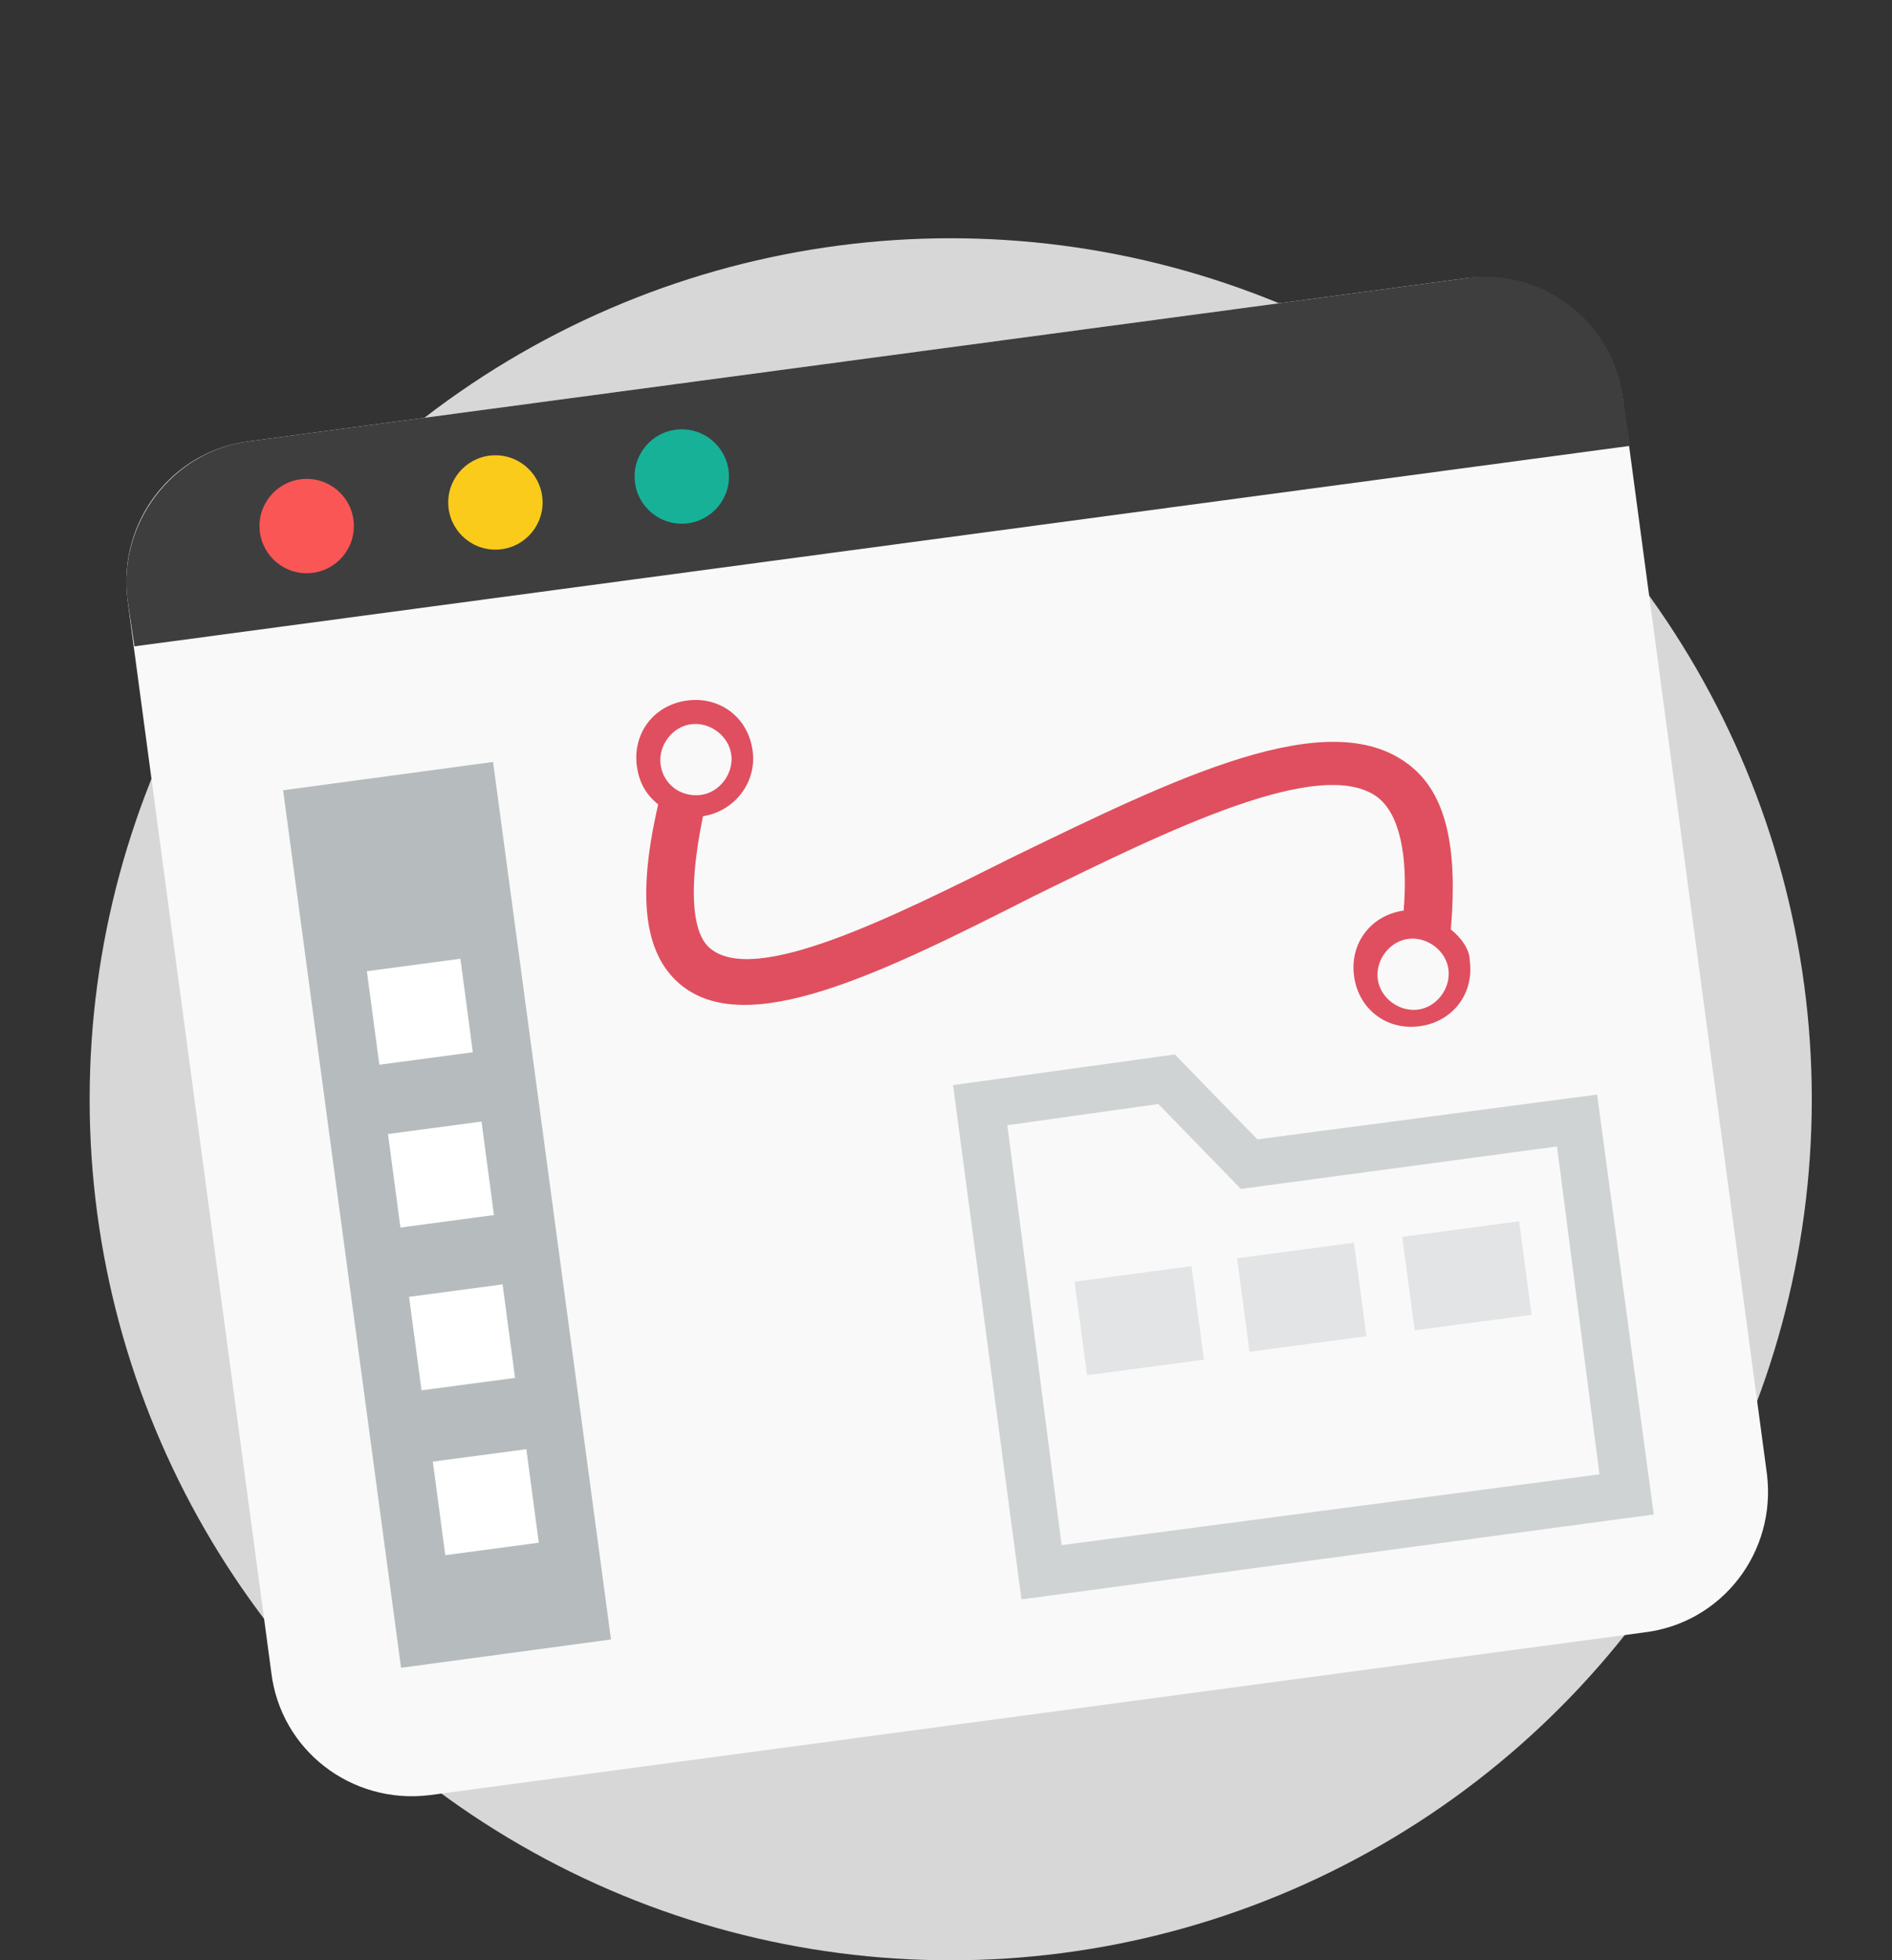
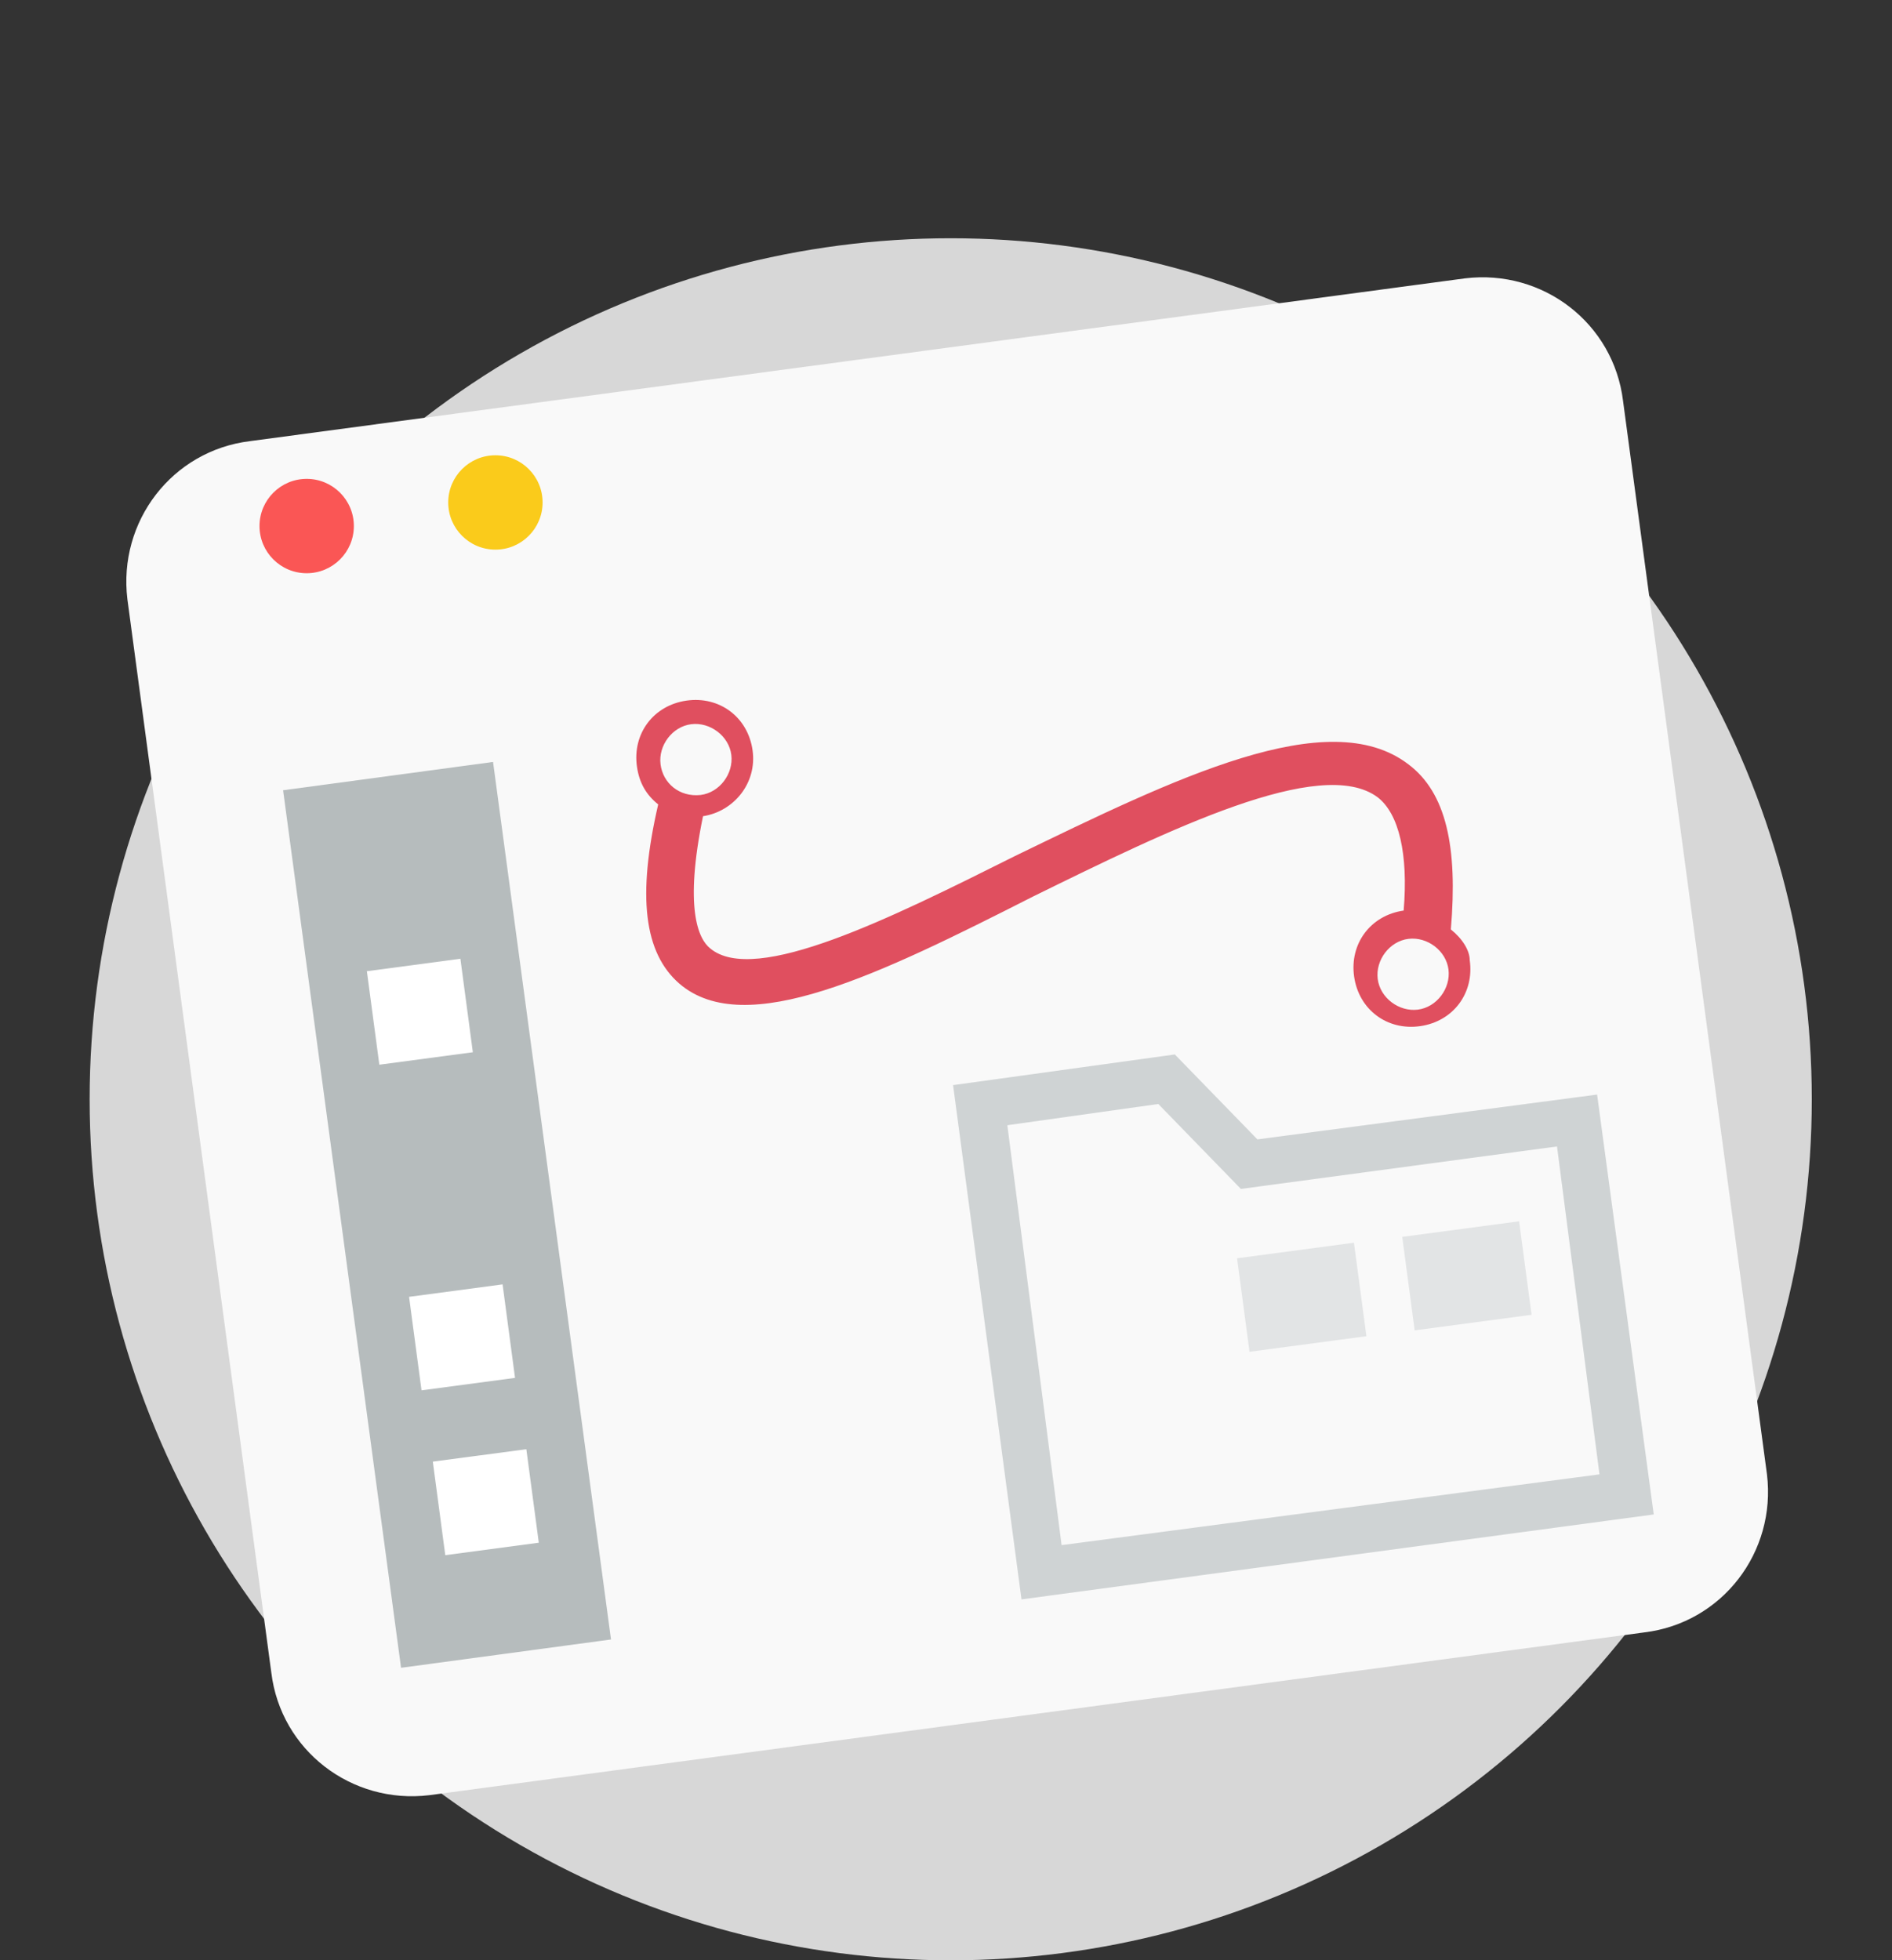
<svg xmlns="http://www.w3.org/2000/svg" version="1.1" id="icons" x="0px" y="0px" viewBox="0 0 80.2 83.1" style="enable-background:new 0 0 80.2 83.1;" xml:space="preserve">
  <rect x="0" y="0" width="80.2" height="83.1" fill="#333333" stroke="none" />
  <style type="text/css">
	.st0{fill:#D7D7D7;}
	.st1{fill:#F9F9F9;}
	.st2{fill:#F0F1F1;}
	.st3{fill:#F4D0A1;}
	.st4{fill:#EDBC7C;}
	.st5{fill:#F79392;}
	.st6{fill:#E2E4E5;}
	.st7{fill:#17B198;}
	.st8{fill:#FACB1B;}
	.st9{fill:#FBE158;}
	.st10{fill:#3E3E3F;}
	.st11{fill:#0484AB;}
	.st12{fill:#21B2D1;}
	.st13{fill:#F7B4B4;}
	.st14{fill:#5B5C5F;}
	.st15{fill:#9C6144;}
	.st16{fill:#DF2C2C;}
	.st17{fill:#FA5655;}
	.st18{fill:#FFFFFF;}
	.st19{fill:#84462D;}
	.st20{fill:#059BBF;}
	.st21{fill:#F8E1C2;}
	.st22{fill:#32BEA6;}
	.st23{fill:#727272;}
	.st24{fill:#40C9E7;}
	.st25{fill:#818184;}
	.st26{fill:#6FDAF1;}
	.st27{fill:#B6BCBD;}
	.st28{fill:#CFD3D4;}
	.st29{fill:#E04F5F;}
</style>
  <circle class="st0" cx="40.3" cy="46.6" r="36.5" />
  <g>
    <g>
      <path class="st1" d="M74.9,62.5c0.4,3.3-1.9,6.3-5.2,6.7l-51.5,6.9c-3.3,0.4-6.3-1.9-6.7-5.2L5.4,25.4c-0.4-3.3,1.9-6.3,5.2-6.7    l51.5-6.9c3.3-0.4,6.3,1.9,6.7,5.2L74.9,62.5z" />
    </g>
    <g>
-       <path class="st10" d="M62.1,11.8l-51.5,6.9c-3.3,0.4-5.6,3.5-5.2,6.7l0.3,2l63.4-8.5l-0.3-2C68.4,13.6,65.3,11.3,62.1,11.8z" />
-     </g>
+       </g>
    <path class="st27" d="M25.9,69.5L17,70.7l-5-37.2l8.9-1.2L25.9,69.5z" />
    <g>
      <circle class="st17" cx="13" cy="22.3" r="2" />
    </g>
    <g>
      <circle class="st8" cx="21" cy="21.3" r="2" />
    </g>
    <g>
-       <circle class="st7" cx="28.9" cy="20.2" r="2" />
-     </g>
+       </g>
    <path class="st28" d="M70.1,64.2l-26.8,3.6l-2.9-21.8l9.4-1.3l3.5,3.6l14.4-1.9L70.1,64.2z M45,65.5l22.8-3L66,48.6l-13.4,1.8   l-3.5-3.6l-6.4,0.9L45,65.5z" />
    <g>
      <rect x="15.8" y="40.9" transform="matrix(0.991 -0.132 0.132 0.991 -5.505 2.724)" class="st18" width="4" height="4" />
    </g>
    <g>
-       <rect x="16.7" y="47.8" transform="matrix(0.991 -0.132 0.132 0.991 -6.413 2.907)" class="st18" width="4" height="4" />
-     </g>
+       </g>
    <g>
      <rect x="17.6" y="54.7" transform="matrix(0.991 -0.132 0.132 0.991 -7.322 3.09)" class="st18" width="4" height="4" />
    </g>
    <g>
      <rect x="18.6" y="61.7" transform="matrix(0.991 -0.132 0.132 0.991 -8.23 3.272)" class="st18" width="4" height="4" />
    </g>
    <path class="st29" d="M61.5,39.4c0.3-3.5-0.2-5.8-1.8-7c-3.4-2.6-9.9,0.6-16.7,3.9c-5.2,2.6-11,5.5-12.9,3.9   c-0.5-0.4-1.1-1.7-0.3-5.6c1.3-0.2,2.3-1.4,2.1-2.8c-0.2-1.4-1.4-2.3-2.8-2.1c-1.4,0.2-2.3,1.4-2.1,2.8c0.1,0.7,0.4,1.2,0.9,1.6   c-0.9,3.9-0.6,6.3,0.9,7.6c2.8,2.4,8.5-0.4,15-3.7c5.7-2.8,12.2-6,14.6-4.2c0.9,0.7,1.3,2.4,1.1,4.8c-1.4,0.2-2.3,1.4-2.1,2.8   c0.2,1.4,1.4,2.3,2.8,2.1c1.4-0.2,2.3-1.4,2.1-2.8C62.3,40.3,62,39.8,61.5,39.4z M28,32.4c-0.1-0.8,0.5-1.6,1.3-1.7   c0.8-0.1,1.6,0.5,1.7,1.3c0.1,0.8-0.5,1.6-1.3,1.7C28.8,33.8,28.1,33.2,28,32.4z M60.1,42.8c-0.8,0.1-1.6-0.5-1.7-1.3   c-0.1-0.8,0.5-1.6,1.3-1.7c0.8-0.1,1.6,0.5,1.7,1.3C61.5,41.9,60.9,42.7,60.1,42.8z" />
    <g>
-       <rect x="45.8" y="54" transform="matrix(0.991 -0.132 0.132 0.991 -6.966 6.865)" class="st6" width="5" height="4" />
-     </g>
+       </g>
    <g>
      <rect x="52.7" y="53" transform="matrix(0.991 -0.132 0.132 0.991 -6.784 7.774)" class="st6" width="5" height="4" />
    </g>
    <g>
      <rect x="59.7" y="52.1" transform="matrix(0.991 -0.132 0.132 0.991 -6.601 8.682)" class="st6" width="5" height="4" />
    </g>
  </g>
</svg>